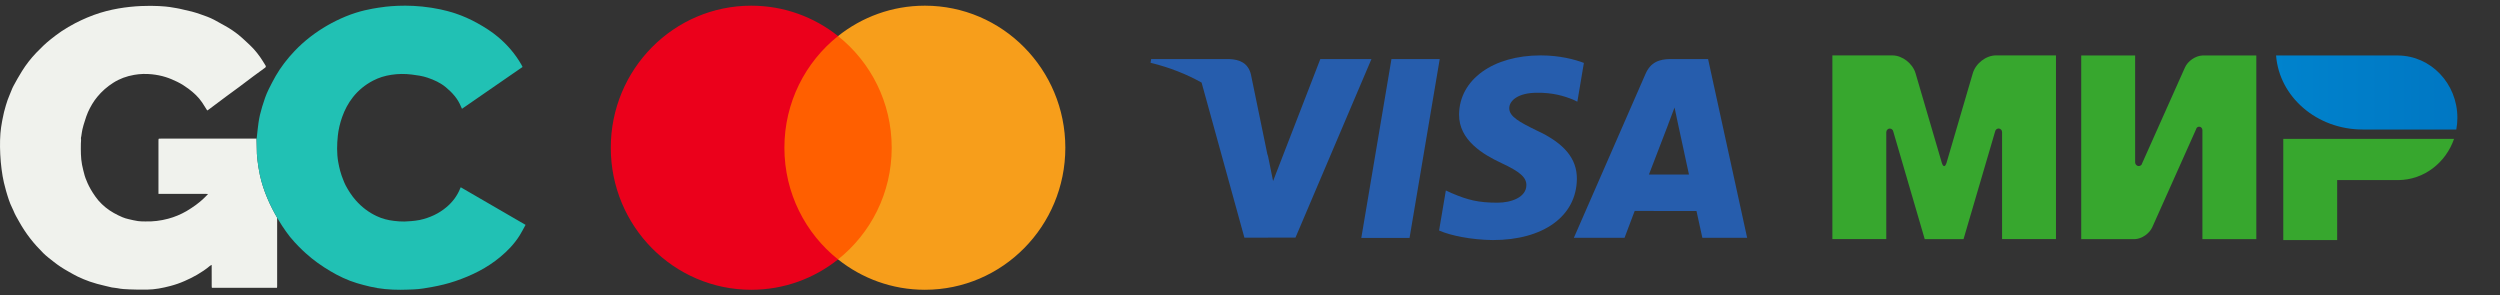
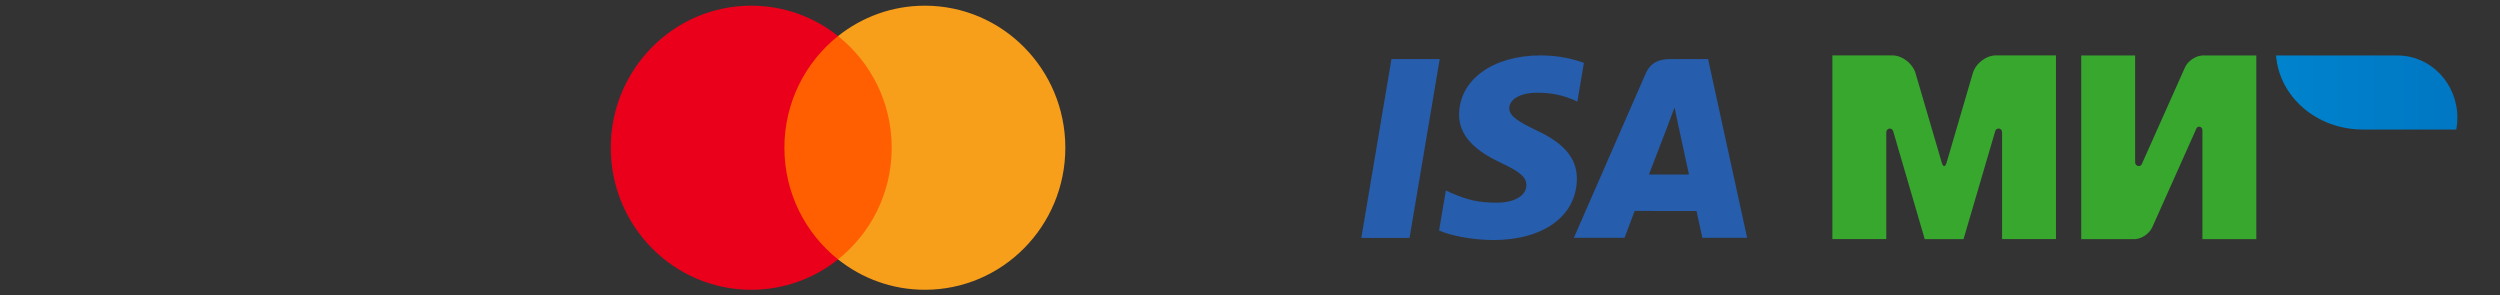
<svg xmlns="http://www.w3.org/2000/svg" width="220" height="26" viewBox="0 0 220 26" fill="none">
  <rect x="0" y="0" width="220" height="26" fill="#333333" stroke="none" />
  <g clip-path="url(#clip0_402_7483)">
-     <path d="M22.607 13.57C22.594 13.114 22.588 12.655 22.578 12.199C22.018 12.199 21.461 12.199 20.9 12.199H14.147C14.092 12.199 14.04 12.199 13.984 12.206C13.975 12.215 13.965 12.222 13.955 12.231C13.952 12.278 13.945 12.326 13.945 12.373V17.063H18.131C18.167 17.063 18.206 17.067 18.245 17.067C18.265 17.067 18.281 17.067 18.301 17.073C18.284 17.095 18.268 17.114 18.252 17.136C18.112 17.275 17.978 17.421 17.832 17.551C17.636 17.721 17.437 17.892 17.226 18.044C16.962 18.231 16.691 18.415 16.411 18.579C15.906 18.87 15.369 19.095 14.802 19.247C14.134 19.427 13.453 19.509 12.763 19.487C12.554 19.481 12.346 19.487 12.144 19.456C11.864 19.415 11.583 19.348 11.306 19.282C11.127 19.241 10.948 19.19 10.779 19.117C10.515 19.003 10.254 18.88 10.007 18.737C9.495 18.449 9.046 18.085 8.664 17.646C8.475 17.43 8.316 17.187 8.156 16.946C8.036 16.759 7.928 16.567 7.827 16.37C7.746 16.215 7.677 16.054 7.612 15.889C7.55 15.744 7.492 15.598 7.449 15.446C7.365 15.13 7.28 14.813 7.218 14.491C7.101 13.873 7.11 13.256 7.117 12.633C7.117 12.484 7.15 12.335 7.123 12.184C7.114 12.123 7.143 12.054 7.153 11.991C7.185 11.785 7.208 11.579 7.254 11.38C7.309 11.139 7.381 10.899 7.459 10.661C7.544 10.396 7.625 10.123 7.742 9.867C7.961 9.386 8.225 8.927 8.567 8.516C8.964 8.035 9.427 7.627 9.961 7.288C10.524 6.927 11.143 6.703 11.805 6.589C12.323 6.497 12.847 6.484 13.372 6.538C13.782 6.582 14.183 6.658 14.574 6.782C14.922 6.889 15.258 7.035 15.59 7.196C15.945 7.37 16.278 7.579 16.594 7.816C17.05 8.158 17.47 8.544 17.789 9.019C17.916 9.209 18.037 9.408 18.161 9.604C18.18 9.639 18.206 9.674 18.236 9.722C18.278 9.696 18.314 9.677 18.346 9.655C18.868 9.266 19.386 8.877 19.907 8.487C20.272 8.215 20.643 7.953 21.008 7.68C21.438 7.361 21.861 7.035 22.291 6.715C22.598 6.487 22.907 6.263 23.217 6.038C23.256 6.01 23.295 5.981 23.334 5.953C23.399 5.902 23.409 5.835 23.37 5.772C23.213 5.522 23.067 5.266 22.894 5.025C22.721 4.782 22.536 4.541 22.334 4.32C22.106 4.07 21.855 3.839 21.604 3.608C21.418 3.434 21.229 3.263 21.031 3.101C20.656 2.794 20.252 2.522 19.825 2.285C19.5 2.104 19.18 1.918 18.848 1.744C18.454 1.538 18.037 1.389 17.617 1.247C17.379 1.165 17.138 1.085 16.893 1.022C16.535 0.93 16.173 0.845 15.809 0.769C15.809 0.769 15.349 0.677 14.932 0.617C14.206 0.513 11.14 0.26 8.247 1.32C7.433 1.617 6.713 1.991 6.628 2.035C6.211 2.256 5.801 2.491 5.407 2.756C5.087 2.972 4.781 3.206 4.478 3.446C4.012 3.813 3.589 4.228 3.182 4.652C2.712 5.146 2.296 5.68 1.937 6.256C1.67 6.687 1.419 7.123 1.181 7.57C1.051 7.807 0.973 8.073 0.859 8.32C0.719 8.63 0.615 8.949 0.517 9.272C0.396 9.661 0.302 10.057 0.227 10.459C0.227 10.459 0.149 10.845 0.097 11.203C-0.099 12.528 0.012 14.623 0.344 16.07C0.458 16.573 0.634 17.139 0.654 17.203C0.732 17.453 0.813 17.703 0.911 17.943C0.992 18.149 1.106 18.342 1.188 18.547C1.312 18.87 1.494 19.165 1.66 19.465C1.953 19.994 2.282 20.5 2.657 20.981C3.009 21.44 3.4 21.864 3.81 22.275C4.09 22.554 4.413 22.791 4.726 23.038C5.126 23.358 5.553 23.633 6 23.883C6.28 24.038 6.553 24.206 6.843 24.342C7.189 24.506 7.544 24.655 7.909 24.782C8.329 24.927 8.759 25.044 9.195 25.142C9.414 25.19 9.629 25.253 9.847 25.297C10.013 25.329 10.186 25.329 10.349 25.364C10.687 25.437 11.033 25.449 11.375 25.465C11.893 25.487 12.414 25.494 12.935 25.487C13.632 25.478 14.313 25.345 14.984 25.168C15.421 25.054 15.844 24.908 16.255 24.725C16.623 24.56 16.988 24.389 17.336 24.184C17.724 23.956 18.102 23.712 18.447 23.418C18.483 23.389 18.526 23.367 18.565 23.339C18.581 23.329 18.597 23.32 18.613 23.31C18.613 23.323 18.623 23.335 18.627 23.348C18.627 23.94 18.63 24.535 18.63 25.127C18.63 25.187 18.633 25.244 18.636 25.301C18.646 25.31 18.659 25.32 18.669 25.329H24.376C24.383 25.279 24.389 25.234 24.389 25.19C24.389 23.177 24.389 21.165 24.389 19.152C23.816 18.171 23.177 16.839 22.865 15.367C22.679 14.506 22.611 13.627 22.611 13.573L22.607 13.57Z" fill="#F0F2ED" />
    <path d="M40.548 16.475C40.528 16.513 40.512 16.541 40.499 16.576C40.242 17.221 39.838 17.766 39.3 18.221C38.616 18.801 37.818 19.165 36.938 19.358C36.687 19.411 36.427 19.434 36.173 19.459C35.98 19.478 35.785 19.487 35.59 19.494C35.28 19.503 34.974 19.471 34.668 19.437C34.14 19.377 33.635 19.247 33.163 19.025C32.439 18.69 31.824 18.215 31.302 17.623C30.947 17.221 30.664 16.775 30.413 16.307C30.335 16.165 30.279 16.009 30.218 15.861C29.999 15.339 29.856 14.797 29.761 14.244C29.628 13.478 29.651 12.712 29.729 11.943C29.788 11.383 29.921 10.835 30.107 10.307C30.328 9.674 30.641 9.079 31.064 8.544C31.543 7.94 32.133 7.459 32.824 7.098C33.325 6.835 33.86 6.671 34.42 6.585C35.023 6.491 35.632 6.484 36.234 6.56C36.7 6.617 37.166 6.684 37.612 6.832C38.199 7.029 38.753 7.282 39.228 7.674C39.798 8.146 40.287 8.684 40.564 9.377C40.59 9.44 40.619 9.497 40.655 9.573C42.437 8.342 44.206 7.12 45.985 5.892C45.943 5.81 45.91 5.741 45.871 5.671C45.343 4.756 44.666 3.962 43.854 3.275C43.288 2.797 42.662 2.399 42.011 2.038C41.388 1.693 40.74 1.402 40.062 1.177C39.851 1.108 39.095 0.858 37.987 0.684C35.73 0.329 33.908 0.579 33.283 0.68C32.697 0.775 31.664 0.934 30.416 1.449C29.305 1.908 28.273 2.5 27.325 3.228C26.82 3.617 26.347 4.044 25.911 4.503C25.276 5.174 24.712 5.902 24.253 6.699C24.034 7.079 23.839 7.472 23.64 7.864C23.396 8.351 23.233 8.867 23.073 9.383C22.933 9.842 22.819 10.304 22.751 10.778C22.686 11.209 22.65 11.642 22.601 12.076C22.601 12.092 22.598 12.104 22.594 12.12C22.594 12.136 22.594 12.155 22.591 12.171C22.591 12.18 22.591 12.187 22.591 12.196C22.591 12.196 22.581 12.196 22.578 12.196V12.212C22.588 12.671 22.591 13.127 22.607 13.582C22.607 13.636 22.679 14.516 22.861 15.377C23.177 16.848 23.816 18.18 24.386 19.161C24.989 20.193 25.517 20.839 25.517 20.839C26.067 21.509 26.595 22.006 26.937 22.313C27.588 22.899 28.299 23.405 29.055 23.851C29.797 24.291 30.573 24.665 31.403 24.915C31.785 25.029 32.172 25.13 32.56 25.221C33.436 25.43 34.329 25.5 35.228 25.5C35.619 25.5 36.007 25.481 36.397 25.468C36.961 25.449 37.512 25.345 38.062 25.247C38.743 25.123 39.414 24.959 40.069 24.737C41.509 24.25 42.848 23.589 44.014 22.62C44.682 22.067 45.275 21.446 45.731 20.715C45.916 20.421 46.073 20.108 46.249 19.788C44.34 18.68 42.45 17.585 40.548 16.481V16.475Z" fill="#21C1B4" />
  </g>
  <path fill-rule="evenodd" clip-rule="evenodd" d="M68.341 22.827H79.157V3.173H68.341V22.827Z" fill="#FF5F00" />
  <path fill-rule="evenodd" clip-rule="evenodd" d="M69.027 13C69.027 9.013 70.874 5.461 73.749 3.173C71.646 1.499 68.993 0.5 66.109 0.5C59.283 0.5 53.749 6.097 53.749 13C53.749 19.904 59.283 25.5 66.109 25.5C68.993 25.5 71.646 24.501 73.749 22.827C70.874 20.539 69.027 16.988 69.027 13Z" fill="#EB001B" />
  <path fill-rule="evenodd" clip-rule="evenodd" d="M93.749 13C93.749 19.903 88.215 25.5 81.388 25.5C78.505 25.5 75.851 24.501 73.749 22.827C76.624 20.539 78.47 16.987 78.47 13C78.47 9.013 76.624 5.462 73.749 3.173C75.851 1.499 78.505 0.5 81.388 0.5C88.215 0.5 93.749 6.096 93.749 13Z" fill="#F79E1B" />
  <g clip-path="url(#clip1_402_7483)">
    <path d="M119.794 20.939L122.449 5.196H126.696L124.039 20.939H119.794Z" fill="#265DAD" />
    <path d="M139.382 5.536C138.541 5.217 137.223 4.875 135.576 4.875C131.38 4.875 128.424 7.01 128.399 10.07C128.375 12.332 130.509 13.594 132.12 14.347C133.773 15.119 134.329 15.611 134.321 16.3C134.31 17.355 133.001 17.837 131.78 17.837C130.08 17.837 129.177 17.599 127.782 17.011L127.235 16.761L126.639 20.285C127.631 20.725 129.465 21.105 131.37 21.125C135.834 21.125 138.732 19.014 138.765 15.746C138.781 13.955 137.65 12.593 135.199 11.469C133.715 10.741 132.806 10.255 132.815 9.517C132.815 8.863 133.585 8.163 135.248 8.163C136.636 8.142 137.643 8.448 138.426 8.766L138.807 8.948L139.382 5.536Z" fill="#265DAD" />
    <path d="M150.311 5.196H147.03C146.013 5.196 145.252 5.477 144.806 6.502L138.499 20.929H142.958C142.958 20.929 143.687 18.989 143.852 18.563C144.34 18.563 148.672 18.57 149.291 18.57C149.418 19.121 149.808 20.929 149.808 20.929H153.749L150.311 5.196ZM145.105 15.362C145.456 14.455 146.797 10.961 146.797 10.961C146.772 11.003 147.145 10.05 147.36 9.459L147.647 10.816C147.647 10.816 148.46 14.574 148.63 15.362L145.105 15.362Z" fill="#265DAD" />
-     <path d="M101.303 5.196L101.249 5.524C102.928 5.935 104.427 6.529 105.74 7.268L109.508 20.914L114.002 20.909L120.688 5.196H116.189L112.031 15.932L111.588 13.75C111.567 13.683 111.545 13.615 111.522 13.547L110.076 6.526C109.819 5.529 109.074 5.231 108.151 5.196H101.303Z" fill="#265DAD" />
  </g>
  <g clip-path="url(#clip2_402_7483)">
-     <path d="M200.928 12.221V21.125H205.671V15.848H211.047C213.308 15.832 215.229 14.323 215.956 12.221H200.928Z" fill="#37A72E" />
-     <path d="M200.295 4.883C200.572 8.519 203.876 11.396 207.908 11.396C207.924 11.396 216.154 11.396 216.154 11.396C216.217 11.066 216.249 10.72 216.249 10.366C216.249 7.348 213.917 4.908 211.031 4.883H200.295Z" fill="url(#paint0_linear_402_7483)" />
+     <path d="M200.295 4.883C200.572 8.519 203.876 11.396 207.908 11.396C207.924 11.396 216.154 11.396 216.154 11.396C216.217 11.066 216.249 10.72 216.249 10.366C216.249 7.348 213.917 4.908 211.031 4.883Z" fill="url(#paint0_linear_402_7483)" />
    <path d="M193.275 11.306C193.33 11.207 193.417 11.149 193.528 11.149C193.686 11.149 193.804 11.281 193.812 11.438V21.043H198.556V4.883H193.812C193.212 4.908 192.532 5.361 192.279 5.93L188.508 14.373C188.5 14.406 188.484 14.439 188.468 14.472C188.413 14.554 188.318 14.612 188.207 14.612C188.033 14.612 187.891 14.463 187.891 14.282V4.883H183.148V21.043H187.891C188.484 21.01 189.148 20.556 189.401 19.995L193.275 11.33C193.267 11.322 193.275 11.314 193.275 11.306Z" fill="#37A72E" />
    <path d="M175.566 11.586L172.791 21.043H169.376L166.609 11.578C166.585 11.43 166.459 11.314 166.301 11.314C166.127 11.314 165.992 11.463 165.992 11.636V21.035H161.249V4.875H166.53C167.399 4.875 168.316 5.584 168.569 6.45L170.878 14.323C170.997 14.719 171.178 14.711 171.297 14.323L173.605 6.45C173.858 5.576 174.775 4.875 175.645 4.875H180.926V21.035H176.183V11.636C176.183 11.636 176.183 11.636 176.183 11.627C176.183 11.446 176.04 11.306 175.874 11.306C175.716 11.314 175.59 11.43 175.566 11.586Z" fill="#37A72E" />
  </g>
  <defs>
    <linearGradient id="paint0_linear_402_7483" x1="161.255" y1="13" x2="216.245" y2="13" gradientUnits="userSpaceOnUse">
      <stop stop-color="#00A0E5" />
      <stop offset="1" stop-color="#0077C3" />
    </linearGradient>
    <clipPath id="clip0_402_7483">
-       <rect width="46.249" height="25" fill="white" transform="translate(0 0.5)" />
-     </clipPath>
+       </clipPath>
    <clipPath id="clip1_402_7483">
      <rect width="52.5" height="16.25" fill="white" transform="translate(101.249 4.875)" />
    </clipPath>
    <clipPath id="clip2_402_7483">
      <rect width="55" height="16.25" fill="white" transform="translate(161.249 4.875)" />
    </clipPath>
  </defs>
</svg>